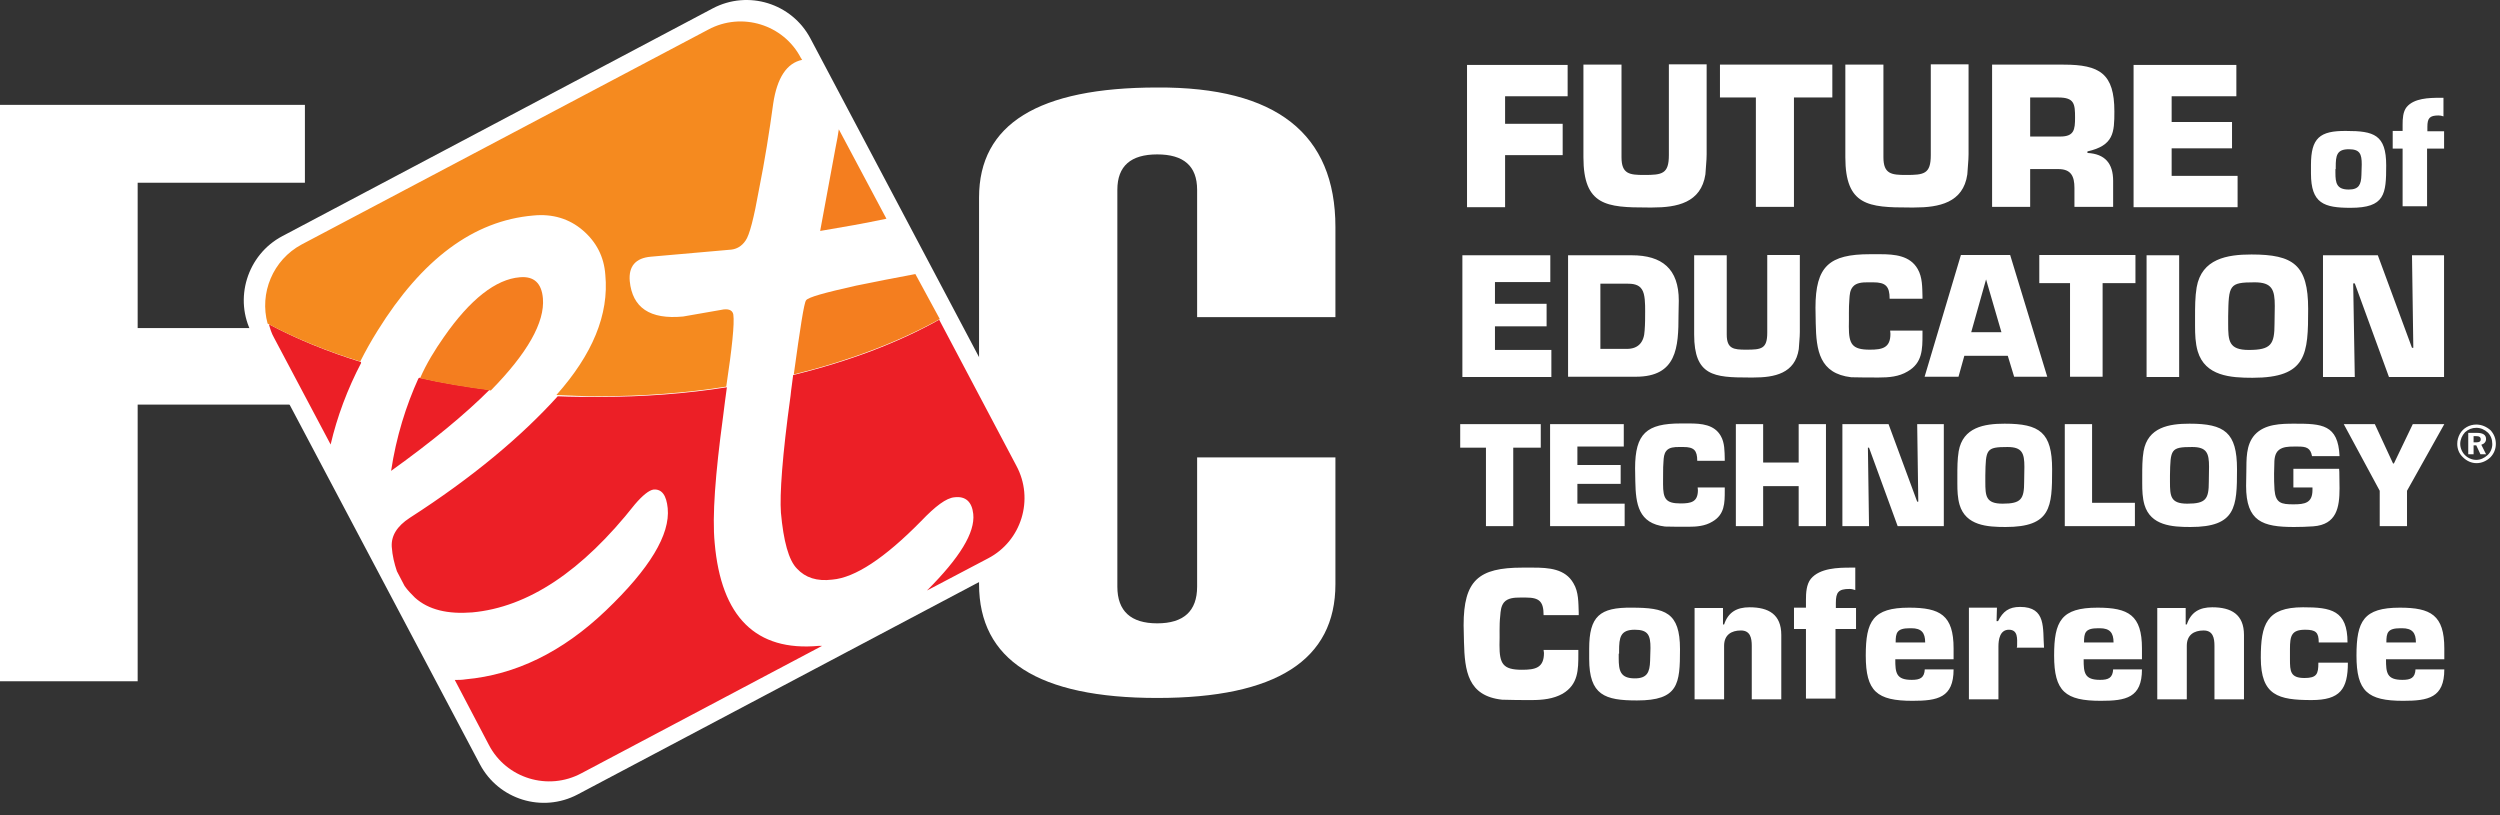
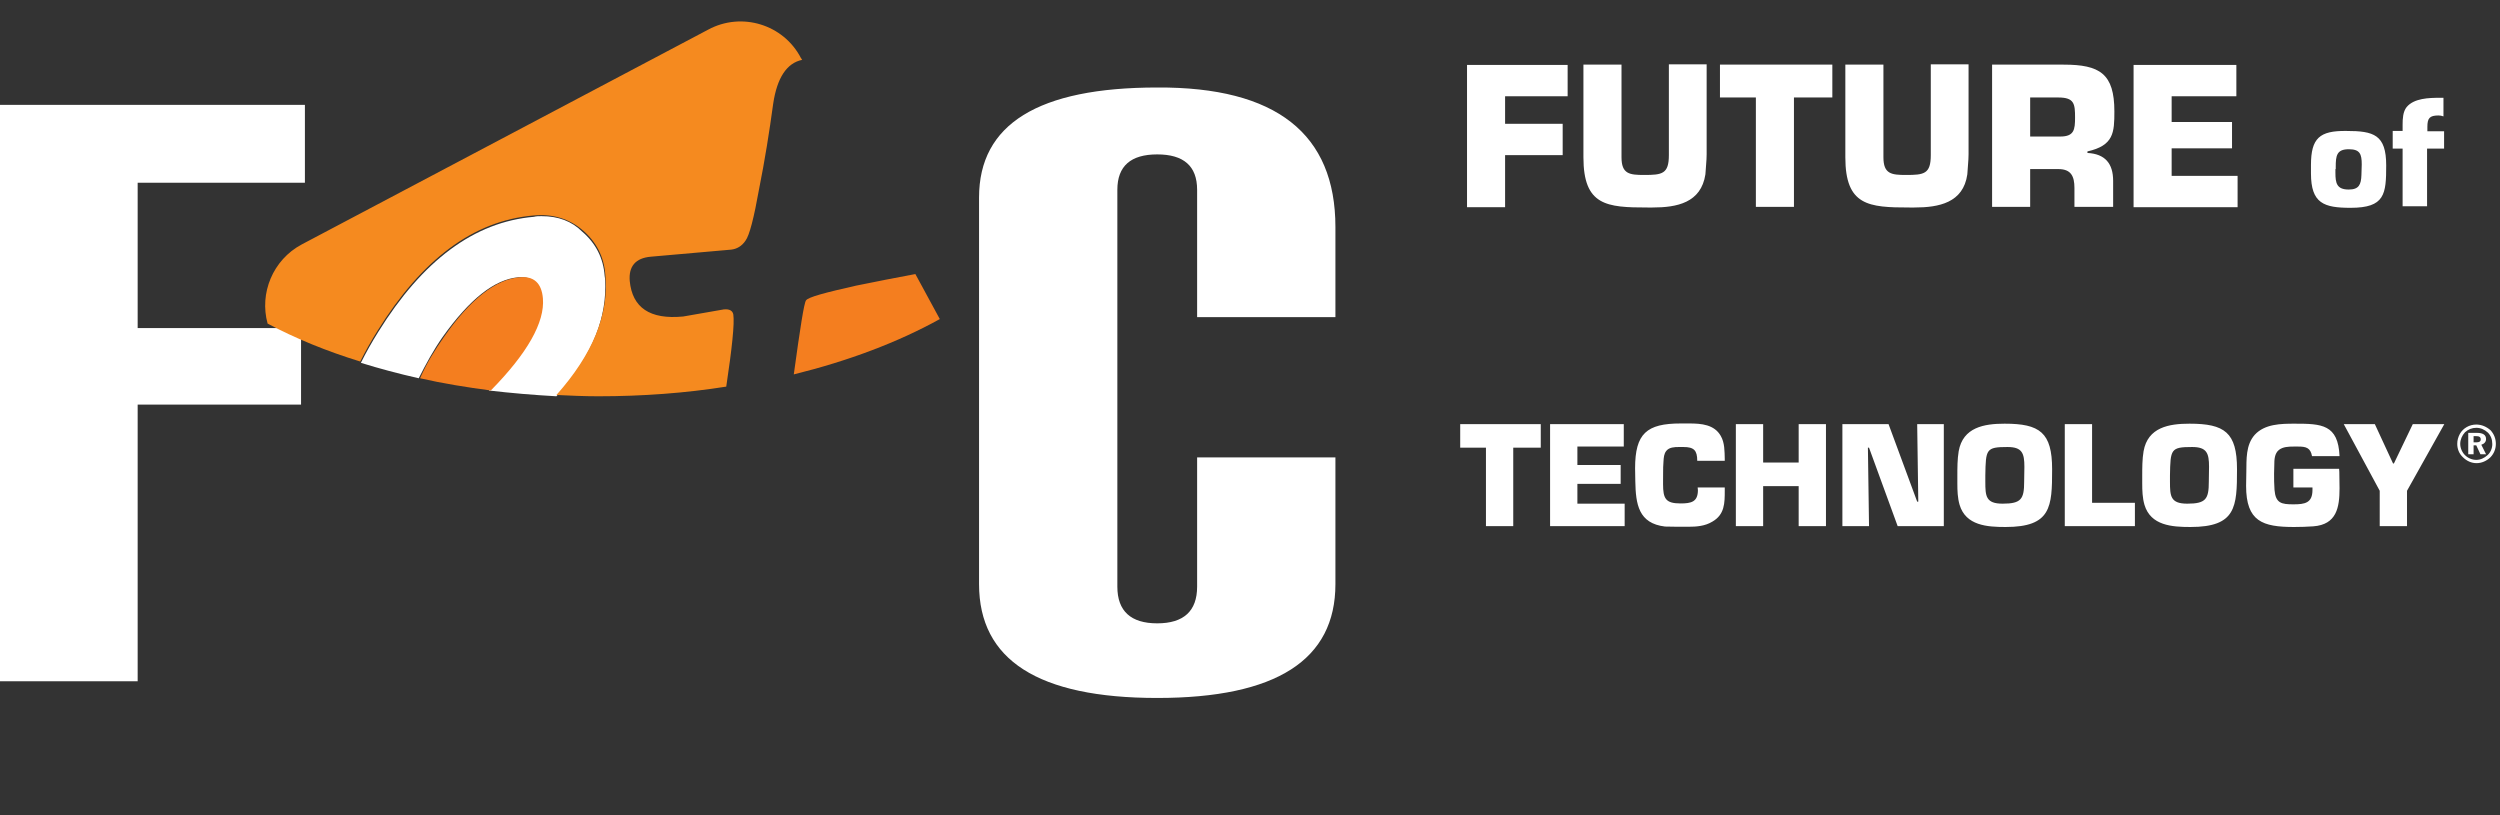
<svg xmlns="http://www.w3.org/2000/svg" width="184" height="60" viewBox="0 0 184 60" fill="none">
  <rect x="0" y="0" width="184" height="60" fill="#333333" stroke="none" />
  <path d="M110.775 7.084H115.378V4.78H107.973V15.25H110.775V11.418H115.013V9.114H110.775V7.084ZM122.829 4.757V11.418C122.829 12.809 122.328 12.877 121.006 12.877C119.935 12.877 119.343 12.809 119.343 11.577V4.757H116.54V11.577C116.54 15.136 118.249 15.272 121.257 15.272H121.621C123.422 15.272 125.199 14.93 125.518 12.832C125.541 12.33 125.609 11.851 125.609 11.349V4.734H122.829V4.757ZM132.057 7.175H134.86V4.757H126.589V7.175H129.232V15.227H132.035V7.175H132.057ZM142.106 4.757V11.418C142.106 12.809 141.605 12.877 140.283 12.877C139.212 12.877 138.62 12.809 138.62 11.577V4.757H135.817V11.577C135.817 15.136 137.526 15.272 140.534 15.272H140.898C142.698 15.272 144.498 14.93 144.795 12.832C144.817 12.33 144.886 11.851 144.886 11.349V4.734H142.106V4.757ZM146.618 15.227H149.42V12.444H151.494C152.428 12.444 152.679 12.969 152.679 13.835V15.227H155.527V13.311C155.527 12.034 154.934 11.326 153.636 11.258V11.144C155.572 10.71 155.618 9.752 155.618 8.201C155.618 5.419 154.547 4.757 151.881 4.757H146.618V15.227ZM149.42 10.072V7.175H151.494C152.679 7.175 152.724 7.654 152.724 8.658C152.724 9.547 152.656 10.049 151.63 10.049H149.42V10.072ZM159.833 7.084H164.596V4.78H157.031V15.25H164.687V12.946H159.833V10.916H164.277V8.977H159.833V7.084ZM170.087 12.148V12.763C170.087 14.976 171.044 15.295 173.004 15.295C175.533 15.295 175.624 14.292 175.624 12.17C175.624 9.912 174.713 9.638 172.685 9.638C170.725 9.616 170.087 10.163 170.087 12.148ZM171.91 12.444V12.284C171.91 11.463 171.978 10.984 172.867 10.984C173.687 10.984 173.824 11.326 173.824 12.102C173.824 12.353 173.801 12.627 173.801 12.877C173.778 13.585 173.619 13.95 172.867 13.95C171.978 13.95 171.887 13.47 171.887 12.718V12.444H171.91ZM179.908 9.661H178.655V9.342C178.655 8.703 178.814 8.498 179.475 8.498C179.612 8.498 179.703 8.521 179.839 8.566V7.198H179.566C178.791 7.198 177.675 7.221 177.128 7.882C176.854 8.224 176.832 8.749 176.832 9.159V9.638H176.103V10.939H176.832V15.181H178.632V10.939H179.885V9.661H179.908Z" fill="white" />
-   <path d="M110.029 20.76H114.103V18.788H107.631V27.746H114.181V25.756H110.029V24.019H113.83V22.36H110.029V20.76ZM115.39 27.727H120.401C123.422 27.727 123.539 25.561 123.539 23.18L123.559 22.126C123.559 19.784 122.331 18.788 120.089 18.788H115.41V27.727H115.39ZM117.788 25.678V20.877H119.738C120.147 20.877 120.615 20.916 120.849 21.306C121.083 21.657 121.083 22.38 121.083 22.906C121.083 23.375 121.083 23.863 121.044 24.331C121.005 25.17 120.595 25.678 119.738 25.678H117.788ZM130.07 18.788V24.487C130.07 25.678 129.641 25.736 128.511 25.736C127.594 25.736 127.088 25.678 127.088 24.624V18.788H124.69V24.624C124.69 27.668 126.152 27.785 128.725 27.785H129.057C130.597 27.785 132.117 27.493 132.39 25.697C132.41 25.268 132.468 24.858 132.468 24.429V18.769H130.07V18.788ZM139.116 24.351C139.116 24.409 139.136 24.507 139.136 24.565C139.136 25.6 138.551 25.736 137.615 25.736C136.309 25.736 136.075 25.326 136.075 24.038C136.095 23.375 136.056 22.692 136.114 22.028C136.134 21.696 136.153 21.365 136.367 21.111C136.621 20.799 137.089 20.779 137.459 20.779H137.869C138.785 20.779 139.077 21.072 139.077 21.989H141.495V21.814C141.475 21.15 141.495 20.408 141.144 19.803C140.579 18.808 139.448 18.71 138.376 18.71H137.635C134.632 18.71 133.619 19.589 133.619 22.653L133.638 23.804C133.677 25.795 133.911 27.493 136.25 27.766C136.913 27.785 137.596 27.785 138.278 27.785C139.019 27.785 139.76 27.727 140.403 27.337C141.495 26.712 141.495 25.697 141.495 24.604V24.331H139.116V24.351ZM147.772 26.185L148.24 27.727H150.677L147.948 18.769H144.322L141.651 27.727H144.146L144.575 26.185H147.772ZM147.305 24.448H145.082L146.174 20.564L147.305 24.448ZM154.752 20.838H157.169V18.769H150.092V20.838H152.354V27.727H154.752V20.838ZM160.386 18.788H157.988V27.746H160.386V18.788ZM161.556 23.316V23.98C161.556 24.604 161.575 25.248 161.751 25.853C162.297 27.688 164.188 27.805 165.786 27.805C169.803 27.805 169.88 26.049 169.88 22.731C169.88 19.491 168.789 18.73 165.708 18.73C163.915 18.73 162.043 19.042 161.673 21.15C161.556 21.852 161.556 22.614 161.556 23.316ZM163.993 23.277C164.032 20.974 164.051 20.779 165.942 20.779C167.229 20.779 167.424 21.326 167.424 22.516C167.424 22.945 167.405 23.394 167.405 23.824C167.405 25.346 167.151 25.756 165.513 25.756C164.032 25.756 163.993 25.092 163.993 23.824V23.277ZM179.901 18.788H177.523L177.62 25.6H177.523L175.008 18.788H170.972V27.746H173.312L173.195 20.857H173.312L175.827 27.746H179.882V18.788H179.901Z" fill="white" />
  <path d="M111.375 32.949H113.4V31.216H107.471V32.949H109.366V38.721H111.375V32.949ZM116.096 32.867H119.51V31.216H114.086V38.721H119.575V37.07H116.096V35.614H119.281V34.225H116.096V32.867ZM124.949 35.892C124.949 35.942 124.966 36.023 124.966 36.072C124.966 36.939 124.476 37.053 123.691 37.053C122.597 37.053 122.401 36.71 122.401 35.631C122.417 35.075 122.385 34.503 122.434 33.947C122.45 33.685 122.466 33.391 122.646 33.178C122.858 32.916 123.25 32.9 123.561 32.9H123.904C124.672 32.9 124.917 33.145 124.917 33.914H126.942V33.767C126.926 33.211 126.942 32.589 126.648 32.083C126.174 31.248 125.227 31.167 124.329 31.167H123.708C121.192 31.167 120.343 31.903 120.343 34.47L120.359 35.435C120.392 37.103 120.588 38.525 122.548 38.754C123.103 38.77 123.675 38.77 124.247 38.77C124.868 38.77 125.488 38.721 126.027 38.394C126.942 37.871 126.942 37.021 126.942 36.105V35.876H124.949V35.892ZM134.391 31.216H132.382V34.045H129.768V31.216H127.759V38.721H129.768V35.778H132.382V38.721H134.391V31.216ZM143.098 31.216H141.105L141.186 36.923H141.105L138.997 31.216H135.6V38.721H137.56L137.478 32.949H137.56L139.667 38.721H143.065V31.216H143.098ZM144.061 35.026V35.582C144.061 36.105 144.078 36.645 144.225 37.152C144.682 38.689 146.267 38.787 147.606 38.787C150.971 38.787 151.036 37.315 151.036 34.535C151.036 31.821 150.122 31.183 147.541 31.183C146.038 31.183 144.47 31.445 144.159 33.211C144.061 33.799 144.061 34.421 144.061 35.026ZM146.12 34.993C146.152 33.064 146.169 32.9 147.753 32.9C148.831 32.9 148.995 33.358 148.995 34.355C148.995 34.715 148.978 35.091 148.978 35.451C148.978 36.727 148.766 37.07 147.394 37.07C146.152 37.07 146.12 36.514 146.12 35.451V34.993ZM153.977 31.216H151.968V38.721H157.129V37.005H153.977V31.216ZM157.668 35.026V35.582C157.668 36.105 157.685 36.645 157.832 37.152C158.289 38.689 159.874 38.787 161.213 38.787C164.578 38.787 164.644 37.315 164.644 34.535C164.644 31.821 163.729 31.183 161.148 31.183C159.645 31.183 158.077 31.445 157.767 33.211C157.668 33.799 157.668 34.421 157.668 35.026ZM159.71 34.993C159.743 33.064 159.759 32.9 161.344 32.9C162.422 32.9 162.585 33.358 162.585 34.355C162.585 34.715 162.569 35.091 162.569 35.451C162.569 36.727 162.357 37.07 160.985 37.07C159.743 37.07 159.71 36.514 159.71 35.451V34.993ZM168.793 34.486V35.876H170.198V36.056C170.198 37.021 169.642 37.119 168.793 37.119C167.911 37.119 167.486 37.037 167.404 36.056C167.372 35.647 167.372 35.238 167.372 34.846C167.372 34.65 167.388 34.437 167.388 34.241C167.388 33.832 167.404 33.374 167.731 33.113C168.025 32.884 168.433 32.867 168.809 32.867H169.152C169.74 32.867 170.051 32.965 170.165 33.571H172.19C172.092 31.232 170.867 31.183 168.891 31.183C167.878 31.183 166.685 31.199 165.95 32.001C165.281 32.753 165.346 33.816 165.33 34.731C165.33 35.075 165.313 35.418 165.313 35.762C165.313 38.378 166.522 38.787 168.842 38.787C169.332 38.787 169.789 38.77 170.263 38.738C171.978 38.607 172.19 37.348 172.19 35.942L172.174 34.731L172.158 34.503H168.793V34.486ZM179.901 31.216H177.581L176.193 34.11H176.127L174.788 31.216H172.501L175.147 36.121V38.721H177.156V36.121L179.901 31.216Z" fill="white" />
-   <path d="M113.608 47.835C113.608 47.918 113.636 48.001 113.636 48.056C113.636 49.157 113.003 49.295 112.013 49.295C110.61 49.295 110.362 48.854 110.362 47.477C110.39 46.761 110.335 46.045 110.417 45.33C110.445 44.971 110.472 44.614 110.692 44.338C110.968 44.008 111.463 43.98 111.875 43.98H112.315C113.306 43.98 113.608 44.283 113.608 45.274H116.194V45.082C116.166 44.366 116.194 43.567 115.809 42.934C115.204 41.86 113.993 41.777 112.838 41.777H112.04C108.822 41.777 107.722 42.714 107.722 46.018L107.749 47.257C107.804 49.377 108.024 51.222 110.555 51.498C111.27 51.525 112.013 51.525 112.728 51.525C113.526 51.525 114.323 51.443 115.011 51.057C116.166 50.369 116.166 49.295 116.166 48.111V47.835H113.608ZM116.964 47.753V48.496C116.964 51.167 118.119 51.553 120.485 51.553C123.538 51.553 123.648 50.341 123.648 47.78C123.648 45.054 122.548 44.724 120.1 44.724C117.734 44.696 116.964 45.357 116.964 47.753ZM119.165 48.111V47.918C119.165 46.927 119.247 46.348 120.32 46.348C121.31 46.348 121.475 46.761 121.475 47.698C121.475 48.001 121.448 48.331 121.448 48.634C121.42 49.487 121.228 49.928 120.32 49.928C119.247 49.928 119.137 49.35 119.137 48.441V48.111H119.165ZM124.721 44.751V51.47H126.894V47.532C126.894 46.734 127.417 46.403 128.132 46.403C128.82 46.403 128.93 46.954 128.93 47.532V51.47H131.103V46.734C131.103 45.219 130.168 44.696 128.765 44.696C127.83 44.696 127.197 45.054 126.894 45.963H126.812V44.751H124.721ZM136.632 44.751H135.119V44.366C135.119 43.595 135.312 43.347 136.109 43.347C136.274 43.347 136.384 43.374 136.549 43.429V41.777H136.219C135.284 41.777 133.936 41.805 133.276 42.603C132.946 43.017 132.918 43.65 132.918 44.145V44.724H132.038V46.293H132.918V51.415H135.092V46.293H136.604V44.751H136.632ZM141.666 49.24C141.638 49.901 141.308 50.038 140.703 50.038C139.548 50.038 139.493 49.515 139.493 48.524H143.784V47.725C143.784 45.274 142.794 44.724 140.51 44.724C137.842 44.724 137.32 45.715 137.32 48.248C137.32 50.892 138.145 51.58 140.758 51.58C142.601 51.58 143.784 51.36 143.784 49.267H141.666V49.24ZM141.693 47.285H139.52C139.52 46.569 139.603 46.238 140.566 46.238H140.676C141.418 46.238 141.693 46.569 141.693 47.285ZM144.912 44.751V51.47H147.085V47.587C147.085 47.064 147.195 46.348 147.855 46.348C148.543 46.348 148.46 47.037 148.46 47.505C148.46 47.56 148.46 47.615 148.433 47.67H150.441C150.331 46.266 150.633 44.669 148.68 44.669C147.855 44.669 147.415 44.999 147.057 45.715H146.947L146.975 44.724H144.912V44.751ZM155.53 49.24C155.502 49.901 155.172 50.038 154.567 50.038C153.411 50.038 153.356 49.515 153.356 48.524H157.648V47.725C157.648 45.274 156.657 44.724 154.374 44.724C151.706 44.724 151.183 45.715 151.183 48.248C151.183 50.892 152.009 51.58 154.622 51.58C156.465 51.58 157.648 51.36 157.648 49.267H155.53V49.24ZM155.557 47.285H153.384C153.384 46.569 153.466 46.238 154.429 46.238H154.539C155.282 46.238 155.557 46.569 155.557 47.285ZM158.775 44.751V51.47H160.948V47.532C160.948 46.734 161.471 46.403 162.186 46.403C162.874 46.403 162.984 46.954 162.984 47.532V51.47H165.157V46.734C165.157 45.219 164.222 44.696 162.819 44.696C161.884 44.696 161.251 45.054 160.948 45.963H160.866V44.751H158.775ZM170.631 48.799C170.631 49.598 170.521 49.901 169.613 49.901C168.568 49.901 168.541 49.405 168.541 48.524V47.78C168.541 46.789 168.651 46.348 169.668 46.348C170.439 46.348 170.659 46.541 170.659 47.285H172.777C172.777 44.916 171.566 44.696 169.503 44.696C166.808 44.696 166.395 45.963 166.395 48.413C166.395 51.195 167.688 51.525 170.136 51.525C172.227 51.525 172.804 50.727 172.804 48.772H170.631V48.799ZM177.783 49.24C177.756 49.901 177.425 50.038 176.82 50.038C175.665 50.038 175.61 49.515 175.61 48.524H179.901V47.725C179.901 45.274 178.911 44.724 176.628 44.724C173.959 44.724 173.437 45.715 173.437 48.248C173.437 50.892 174.262 51.58 176.875 51.58C178.718 51.58 179.901 51.36 179.901 49.267H177.783V49.24ZM177.811 47.285H175.637C175.637 46.569 175.72 46.238 176.683 46.238H176.793C177.535 46.238 177.811 46.569 177.811 47.285Z" fill="white" />
  <path d="M22.441 13.447H10.132V24.147H22.157V29.781H10.132V50.139H0V7.719H22.441V13.447ZM98.287 16.714V23.342H88.108V13.968C88.108 12.216 87.113 11.364 85.172 11.364C83.231 11.364 82.237 12.216 82.237 13.968V43.179C82.237 44.979 83.231 45.878 85.172 45.878C87.113 45.878 88.108 44.979 88.108 43.179V33.663H98.287V42.99C98.287 48.577 93.931 51.37 85.172 51.37C76.413 51.37 72.058 48.577 72.058 42.99V14.536C72.058 9.139 76.413 6.44 85.172 6.44C93.931 6.393 98.287 9.849 98.287 16.714Z" fill="white" />
-   <path d="M20.784 17.377L52.457 0.617C55.061 -0.756 58.28 0.238 59.653 2.842L76.413 34.516C77.786 37.12 76.792 40.339 74.188 41.712L42.515 58.472C39.911 59.845 36.691 58.85 35.318 56.246L18.558 24.573C17.186 22.017 18.18 18.75 20.784 17.377Z" fill="white" />
-   <path d="M20.169 24.857C19.979 24.526 19.885 24.194 19.79 23.863C21.826 24.952 24.146 25.899 26.608 26.656C25.566 28.645 24.808 30.68 24.335 32.716L20.169 24.857ZM41.048 29.166C38.396 32.101 34.798 35.131 30.158 38.114C29.212 38.729 28.785 39.439 28.833 40.244C28.88 40.907 29.022 41.475 29.212 42.043L29.78 43.132C30.016 43.463 30.253 43.7 30.537 43.984C31.531 44.884 32.952 45.215 34.751 45.073C38.87 44.694 42.847 42.043 46.729 37.119C47.297 36.456 47.77 36.078 48.102 36.03C48.717 35.983 49.049 36.456 49.143 37.403C49.333 39.344 47.818 41.854 44.598 44.931C41.379 48.008 37.923 49.666 34.277 49.997C33.993 50.044 33.757 50.044 33.472 50.044L35.982 54.826C37.26 57.288 40.337 58.235 42.799 56.909L60.506 47.535H60.269C55.63 47.961 53.073 45.404 52.6 39.96C52.41 37.971 52.647 34.894 53.215 30.68C53.31 29.923 53.404 29.166 53.499 28.503C50.516 28.976 47.344 29.213 44.078 29.213C43.083 29.213 42.042 29.213 41.048 29.166ZM28.785 34.657C31.816 32.48 34.23 30.491 36.029 28.692C34.23 28.455 32.478 28.171 30.821 27.793C29.874 29.876 29.164 32.148 28.785 34.657ZM69.123 23.532C66.093 25.236 62.447 26.609 58.376 27.603C58.328 28.076 58.233 28.597 58.186 29.118C57.571 33.569 57.381 36.409 57.476 37.735C57.665 39.818 58.044 41.238 58.66 41.854C59.275 42.517 60.127 42.801 61.264 42.659C62.921 42.517 65.098 41.096 67.797 38.35C68.839 37.261 69.644 36.646 70.259 36.599C71.064 36.504 71.537 36.93 71.632 37.829C71.774 39.202 70.638 41.049 68.223 43.463L72.721 41.096C75.183 39.818 76.13 36.74 74.804 34.279L69.123 23.532Z" fill="#EC1F26" />
  <path d="M39.863 15.909H39.816C39.627 15.909 39.484 15.909 39.295 15.957C34.892 16.335 31.105 19.176 27.838 24.431C27.364 25.189 26.938 25.946 26.56 26.704C27.933 27.13 29.353 27.509 30.82 27.84C31.341 26.799 31.91 25.757 32.572 24.81C34.561 22.017 36.407 20.549 38.159 20.407H38.396C39.295 20.407 39.769 20.928 39.863 22.017C40.005 23.769 38.727 26.041 35.981 28.74C37.591 28.929 39.248 29.071 40.952 29.166C43.367 26.467 44.55 23.816 44.55 21.117V21.07C44.55 20.833 44.55 20.549 44.503 20.312C44.408 18.987 43.84 17.898 42.846 17.046C42.089 16.288 41.094 15.909 39.863 15.909Z" fill="white" />
  <path d="M67.371 20.17C65.856 20.454 64.388 20.738 63.015 21.022C60.695 21.543 59.464 21.875 59.322 22.111C59.18 22.301 58.896 24.1 58.423 27.556C62.447 26.562 66.093 25.189 69.17 23.484L67.371 20.17Z" fill="#F47E1F" />
-   <path d="M61.737 9.518C61.69 9.897 61.595 10.37 61.501 10.844L60.364 16.998C62.069 16.714 63.678 16.43 65.241 16.099L61.737 9.518Z" fill="#F47E1F" />
  <path d="M53.973 23.153C53.925 22.869 53.689 22.727 53.263 22.774L50.28 23.295C47.818 23.532 46.54 22.632 46.35 20.691C46.256 19.602 46.776 18.987 47.913 18.892L53.831 18.371C54.209 18.324 54.588 18.134 54.872 17.708C55.156 17.329 55.488 16.051 55.867 13.921C56.293 11.79 56.624 9.707 56.908 7.624C57.192 5.73 57.902 4.641 59.039 4.405L58.944 4.263C57.666 1.801 54.588 0.854 52.126 2.179L22.205 17.992C20.074 19.129 19.08 21.59 19.696 23.816C21.731 24.905 24.051 25.852 26.513 26.609C26.892 25.852 27.318 25.094 27.791 24.337C31.058 19.081 34.846 16.241 39.249 15.862C40.669 15.72 41.9 16.099 42.894 16.951C43.888 17.803 44.457 18.892 44.551 20.218C44.835 23.153 43.604 26.088 40.953 29.071C41.947 29.118 42.989 29.166 44.031 29.166C47.297 29.166 50.469 28.929 53.452 28.455C53.878 25.615 54.067 23.816 53.973 23.153Z" fill="#F58A1F" />
  <path d="M39.959 21.969C39.864 20.833 39.296 20.312 38.254 20.407C36.503 20.549 34.609 22.017 32.668 24.81C32.005 25.757 31.39 26.751 30.916 27.84C32.573 28.219 34.325 28.503 36.124 28.739C38.822 25.994 40.101 23.721 39.959 21.969Z" fill="#F47E1F" />
  <path d="M182.056 32.099H182.231C182.471 32.099 182.581 32.165 182.581 32.34C182.581 32.493 182.471 32.558 182.253 32.558H182.056V32.099ZM181.663 31.859V33.432H182.056V32.777H182.253L182.559 33.432H182.974L182.624 32.733C182.843 32.667 182.974 32.514 182.974 32.318C182.974 32.012 182.756 31.859 182.297 31.859H181.663ZM182.253 31.487C182.581 31.487 182.865 31.619 183.105 31.837C183.324 32.056 183.433 32.34 183.433 32.689C183.433 32.995 183.302 33.301 183.083 33.498C182.843 33.716 182.559 33.847 182.253 33.847C181.947 33.847 181.641 33.716 181.423 33.498C181.204 33.279 181.073 32.973 181.073 32.667C181.073 32.361 181.204 32.056 181.423 31.815C181.663 31.597 181.947 31.487 182.253 31.487ZM182.253 31.247C181.75 31.247 181.292 31.509 181.051 31.924C180.92 32.165 180.854 32.405 180.854 32.667C180.854 33.039 180.986 33.389 181.27 33.651C181.554 33.935 181.903 34.088 182.275 34.088C182.646 34.088 182.996 33.935 183.28 33.672C183.542 33.41 183.695 33.061 183.695 32.667C183.695 32.296 183.564 31.946 183.302 31.662C182.996 31.4 182.646 31.247 182.253 31.247Z" fill="white" />
</svg>